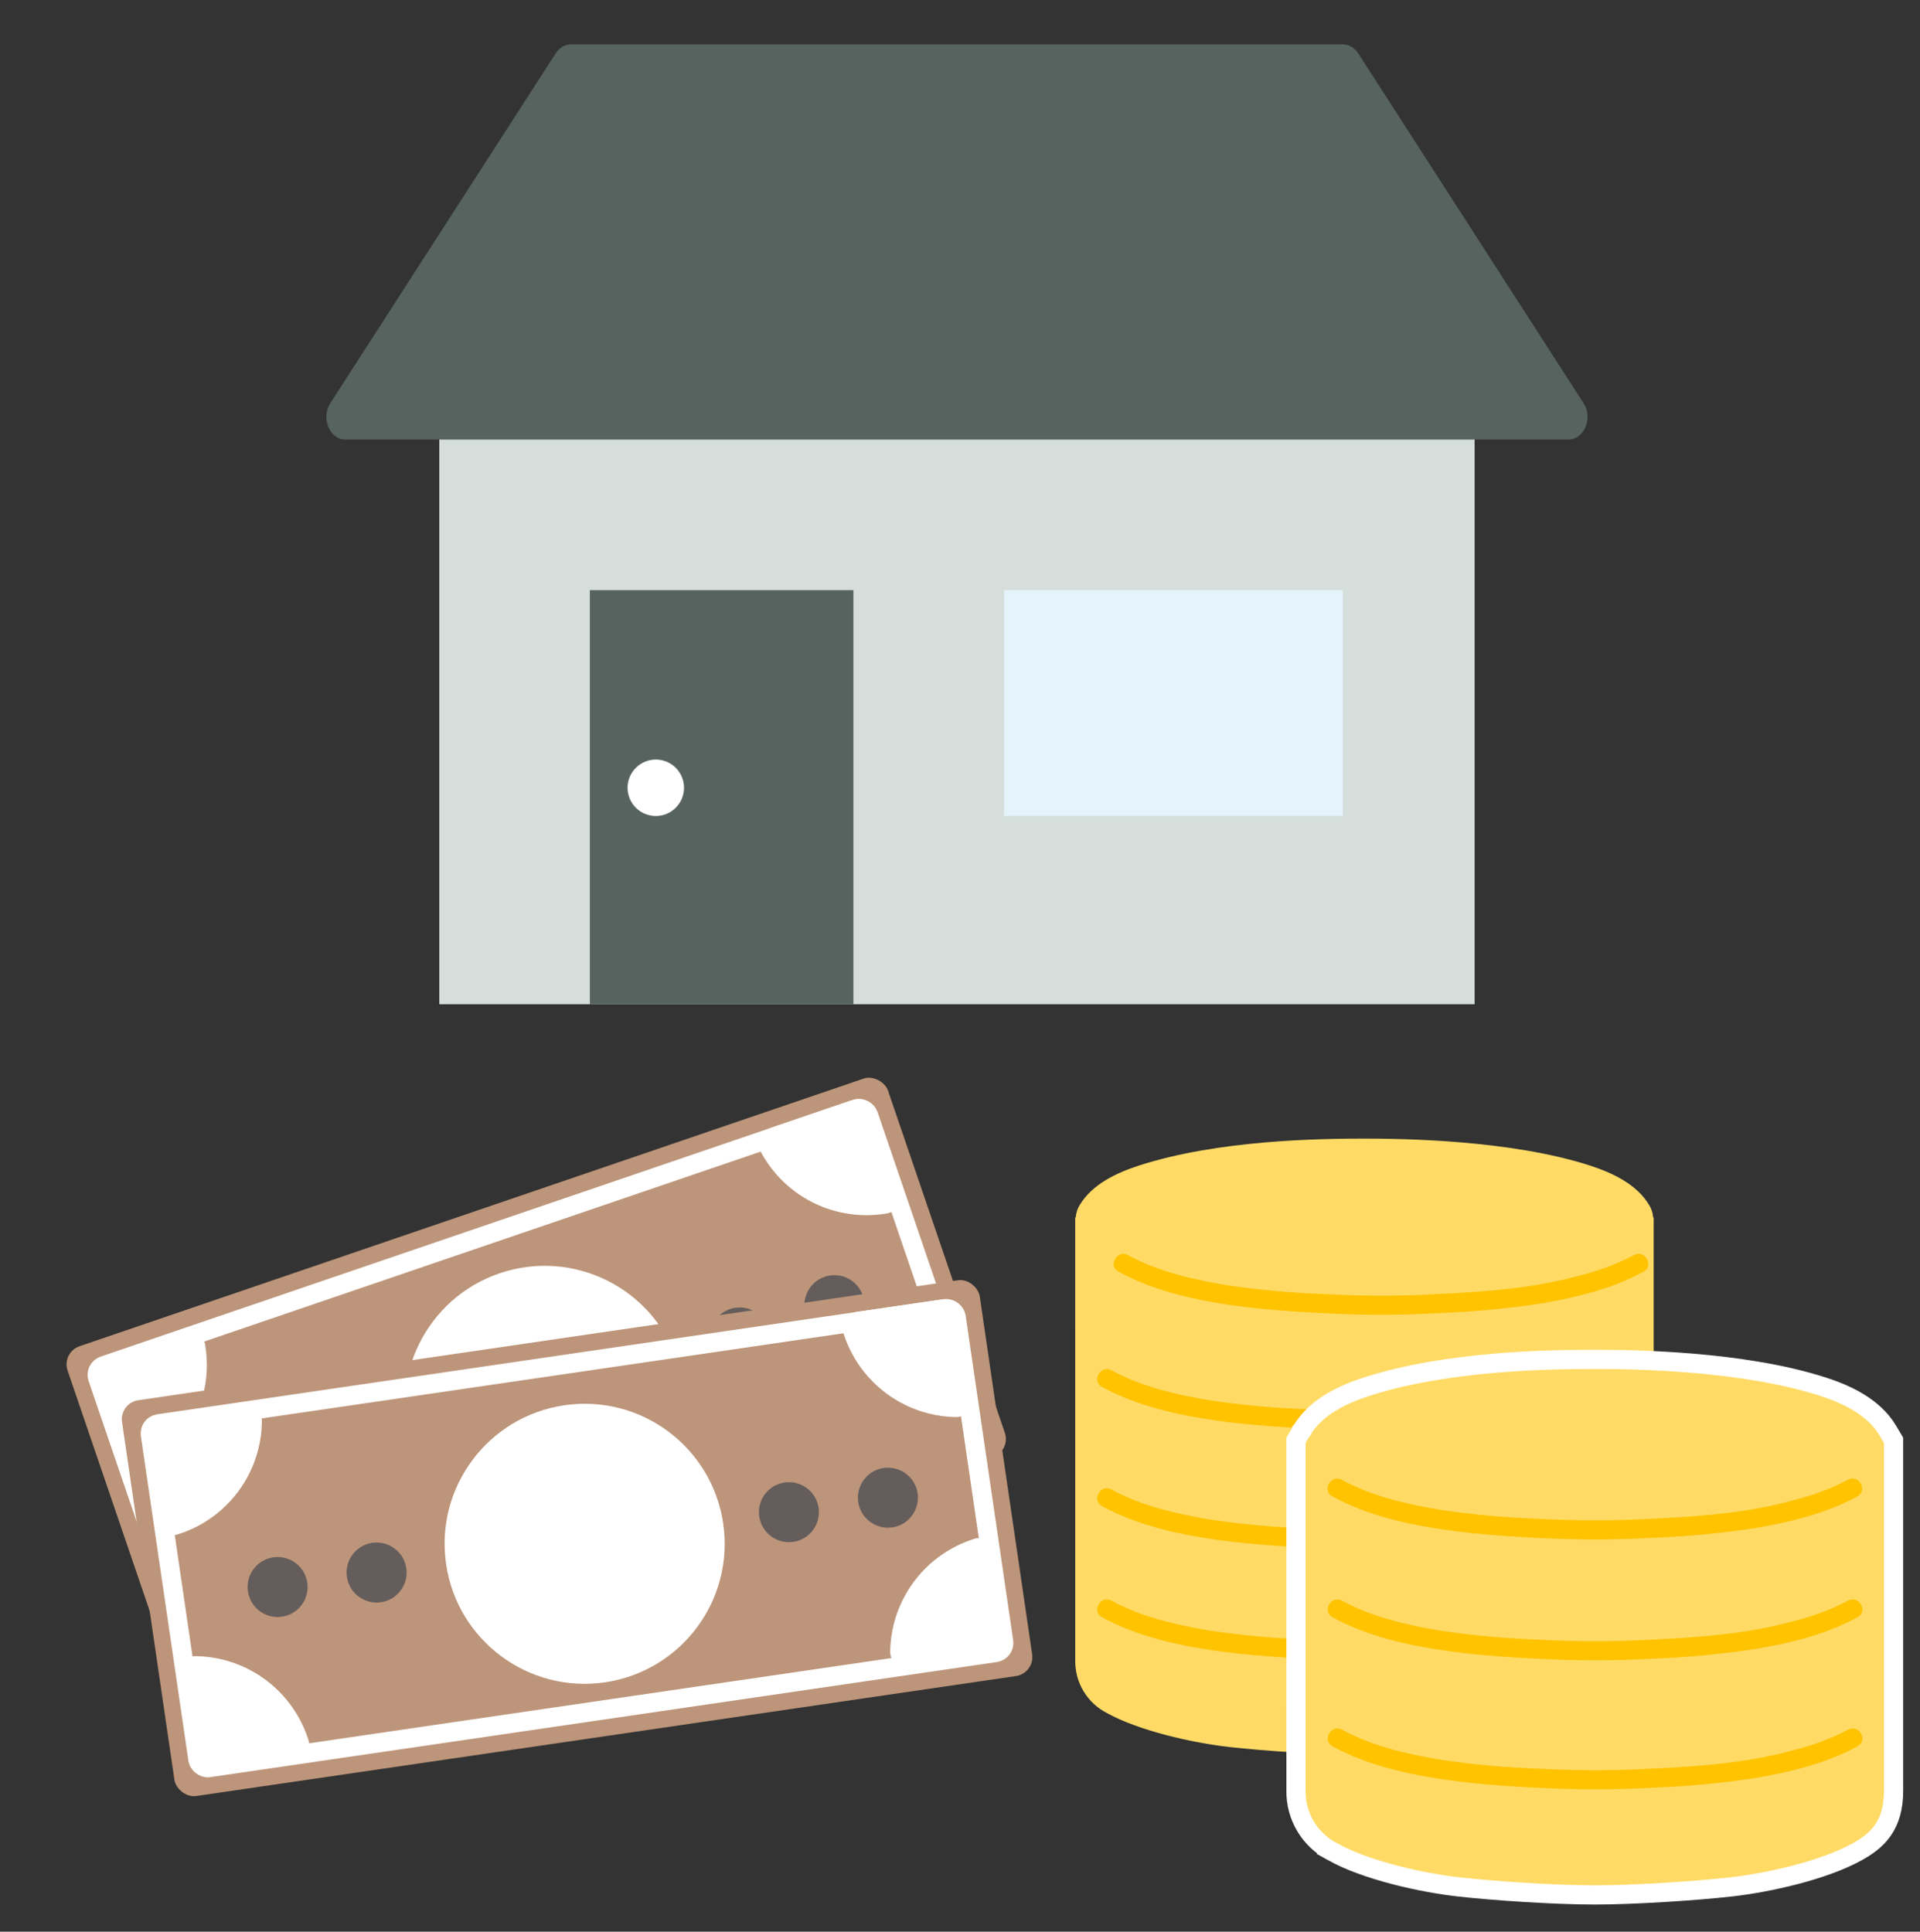
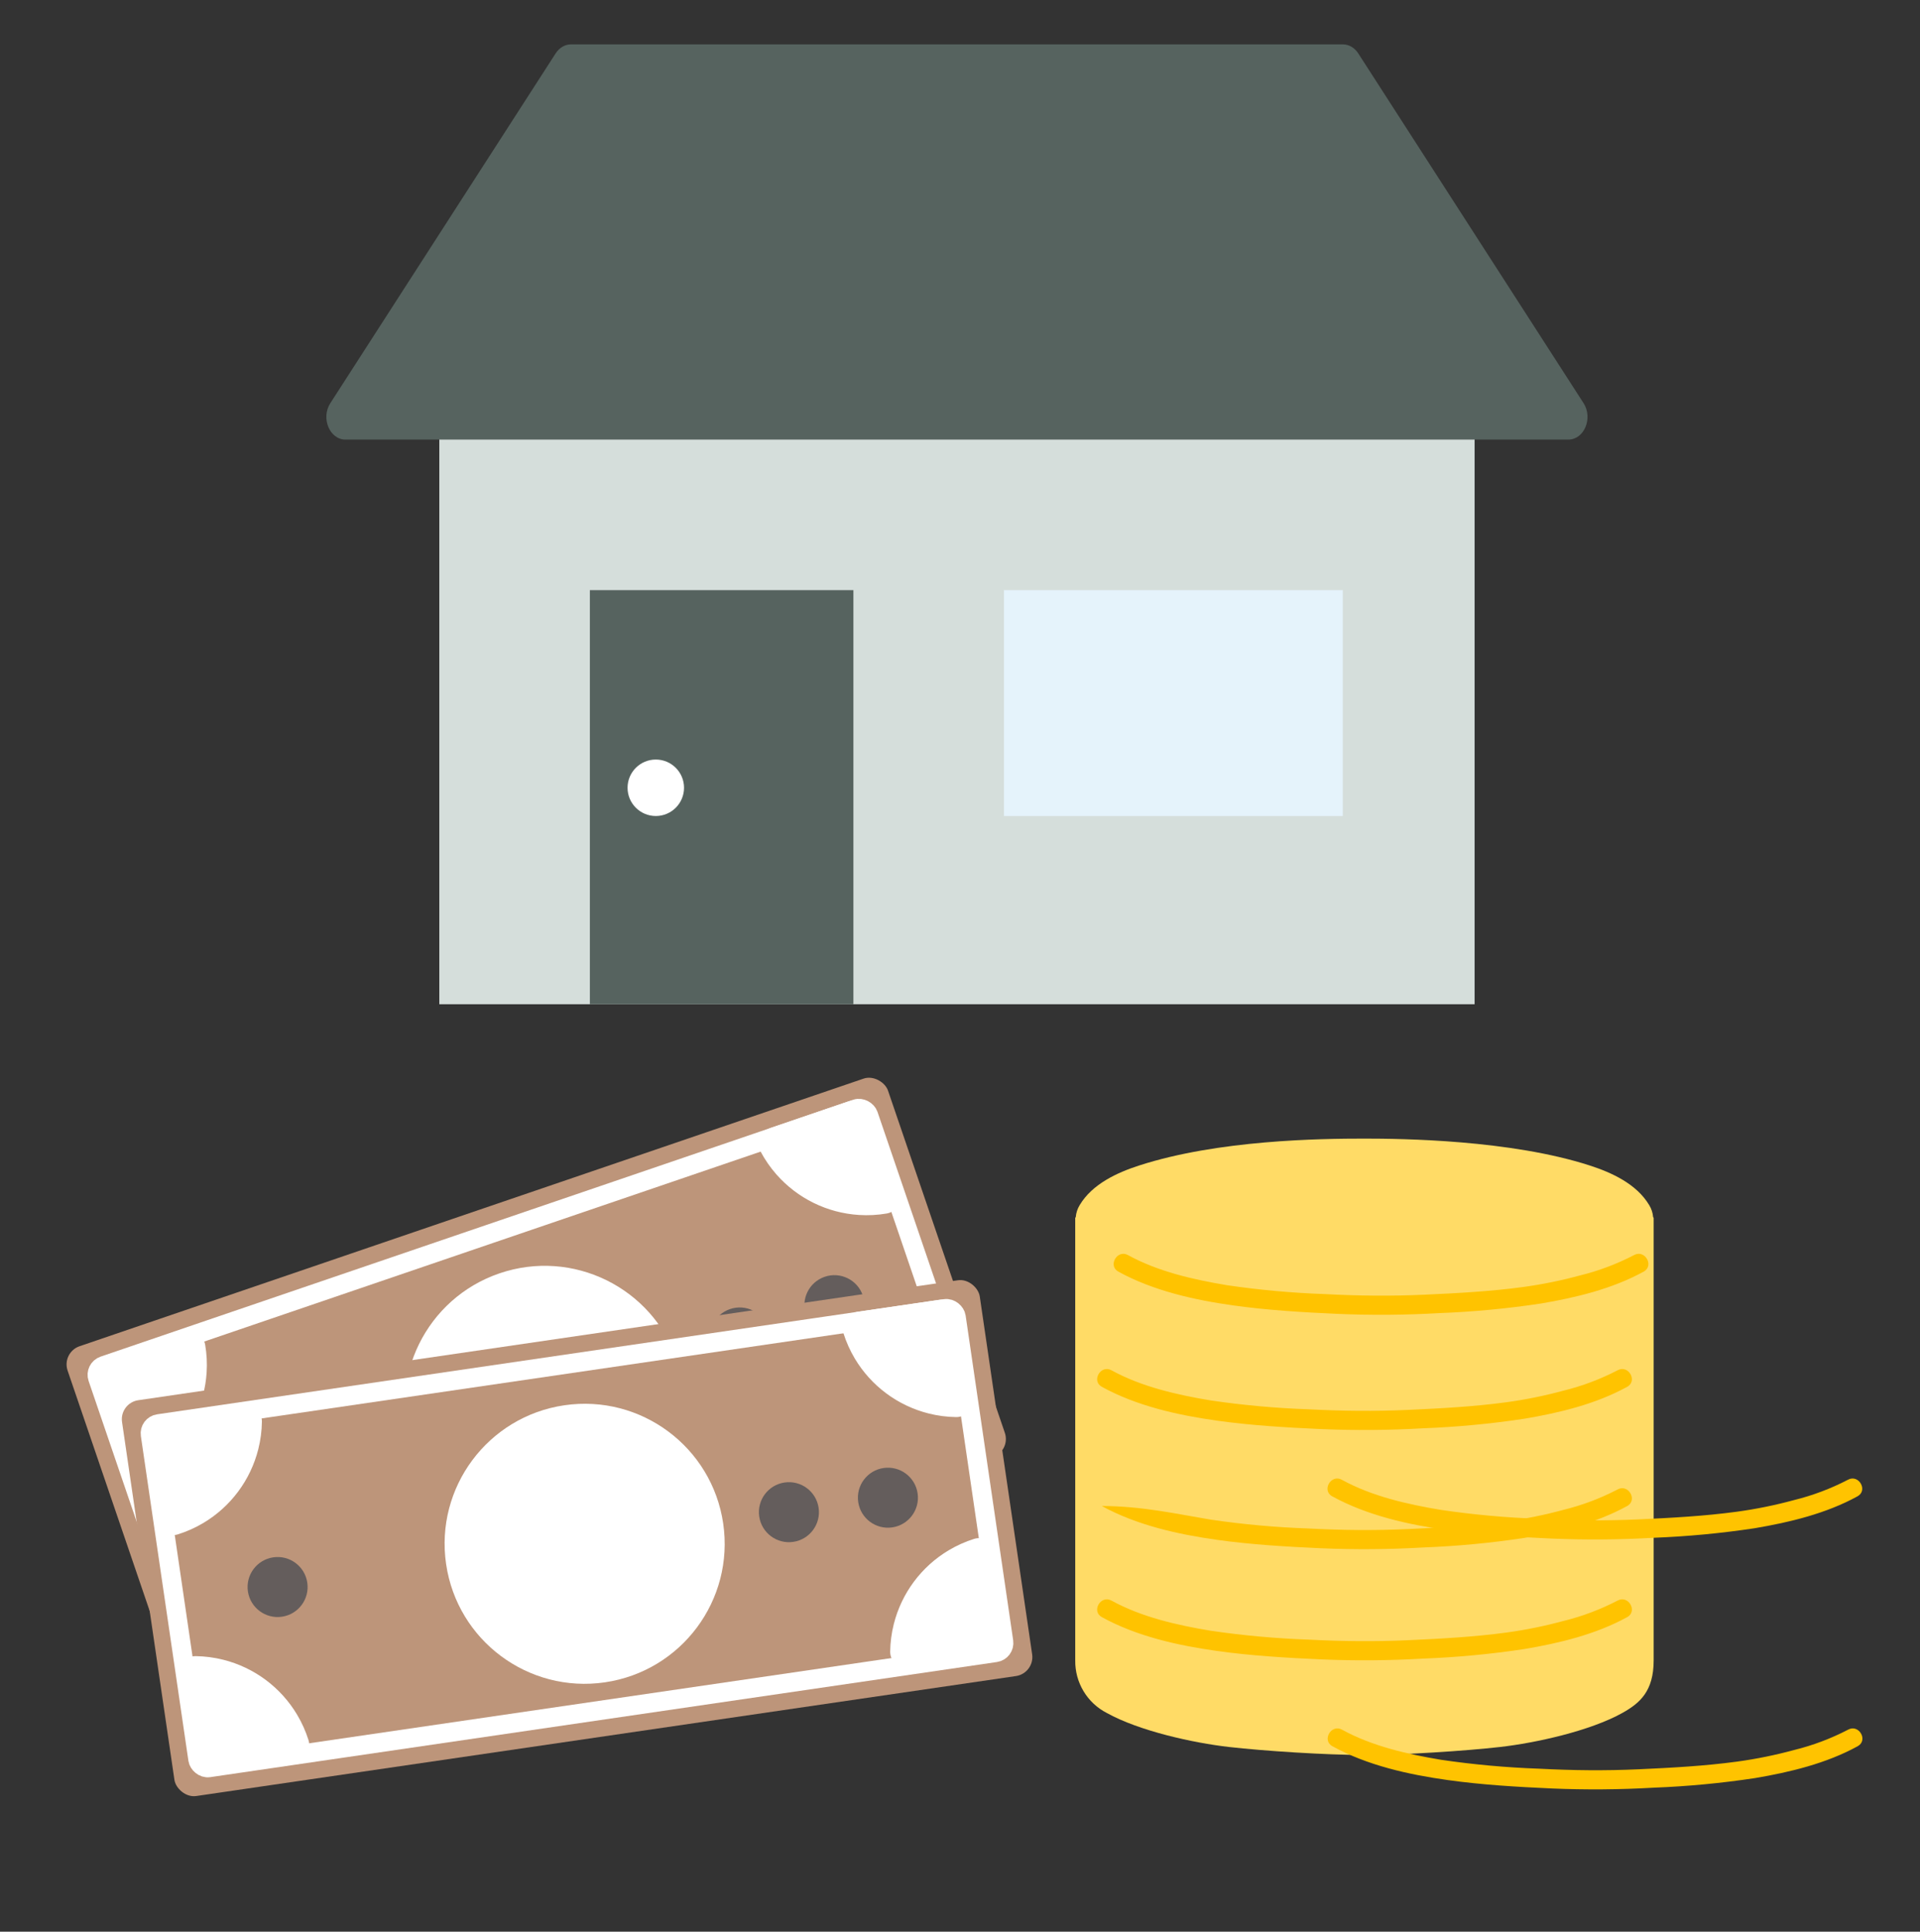
<svg xmlns="http://www.w3.org/2000/svg" width="160" height="161" viewBox="0 0 160 161" fill="none">
  <rect x="0" y="0" width="160" height="161" fill="#333333" stroke="none" />
  <path d="M122.884 28.797V83.699C94.126 83.699 65.368 83.699 36.609 83.699V28.797" fill="#D5DEDB" />
  <path d="M83.664 50.898V49.188H111.899C111.899 55.462 111.899 61.736 111.899 68.011H83.664V50.898Z" fill="#E5F3FB" />
  <path d="M111.909 3.699H47.583C47.082 3.699 46.61 3.976 46.306 4.447L27.527 33.603C26.724 34.849 27.47 36.64 28.796 36.64C60.653 36.637 100.157 36.637 130.694 36.637C132.02 36.637 132.764 34.846 131.962 33.599L113.186 4.447C112.882 3.976 112.41 3.699 111.909 3.699Z" fill="#56635F" />
  <path d="M49.156 53.491V83.697C56.476 83.697 63.797 83.697 71.117 83.697V49.188H49.156V53.491Z" fill="#56635F" />
  <circle cx="54.65" cy="65.658" r="2.353" fill="white" />
  <path d="M89.602 101.509L89.647 101.434C89.677 101.083 89.788 100.743 89.972 100.443C91.028 98.667 93.126 97.723 94.912 97.144C101.524 95.001 110.037 94.898 113.703 94.898C116.817 94.898 125.881 95 132.495 97.144C134.282 97.723 136.379 98.667 137.435 100.443C137.619 100.743 137.73 101.082 137.76 101.434L137.805 101.509C137.805 105.004 137.805 138.389 137.805 138.389C137.805 140.953 136.658 141.951 135.202 142.764C132.507 144.267 127.989 145.264 125.014 145.603C122.091 145.935 116.888 146.272 113.71 146.272C110.474 146.272 105.334 145.935 102.412 145.603C99.436 145.264 94.918 144.267 92.224 142.764C91.425 142.353 90.756 141.725 90.293 140.952C89.829 140.179 89.59 139.291 89.603 138.389C89.603 138.389 89.602 105.695 89.602 101.509Z" fill="#FFDB66" />
  <path d="M135.601 115.584C132.987 117.022 129.955 117.752 127.037 118.244C124.239 118.668 121.42 118.934 118.593 119.043C115.754 119.207 112.909 119.228 110.068 119.107C107.186 118.976 104.283 118.807 101.424 118.406C98.165 117.95 94.729 117.186 91.82 115.586C90.924 115.092 91.724 113.713 92.622 114.207C95.131 115.587 98.078 116.251 100.878 116.718C103.585 117.117 106.313 117.365 109.048 117.459C111.819 117.607 114.578 117.635 117.349 117.509C120.08 117.384 122.835 117.237 125.547 116.87C127.152 116.65 128.741 116.326 130.305 115.901C131.864 115.517 133.372 114.949 134.798 114.207C135.695 113.713 136.497 115.091 135.6 115.586L135.601 115.584Z" fill="#FFC300" />
  <path d="M136.976 105.983C134.362 107.42 131.33 108.15 128.412 108.643C125.614 109.066 122.795 109.333 119.968 109.441C117.129 109.606 114.284 109.627 111.443 109.505C108.561 109.374 105.658 109.205 102.799 108.805C99.54 108.349 96.104 107.585 93.195 105.984C92.299 105.491 93.099 104.111 93.997 104.606C96.506 105.986 99.453 106.649 102.253 107.117C104.96 107.515 107.688 107.763 110.423 107.858C113.194 108.006 115.953 108.034 118.724 107.907C121.455 107.782 124.21 107.635 126.922 107.268C128.527 107.048 130.116 106.725 131.68 106.299C133.239 105.916 134.747 105.347 136.173 104.605C137.07 104.111 137.872 105.49 136.975 105.984L136.976 105.983Z" fill="#FFC300" />
-   <path d="M135.601 125.518C132.987 126.956 129.955 127.686 127.037 128.178C124.24 128.602 121.42 128.868 118.593 128.976C115.754 129.141 112.909 129.162 110.068 129.04C107.186 128.909 104.283 128.74 101.424 128.34C98.165 127.883 94.729 127.12 91.82 125.52C90.924 125.026 91.724 123.647 92.622 124.141C95.131 125.521 98.078 126.184 100.878 126.652C103.585 127.051 106.313 127.298 109.048 127.393C111.819 127.541 114.578 127.569 117.349 127.442C120.08 127.318 122.835 127.17 125.547 126.803C127.152 126.583 128.741 126.26 130.305 125.835C131.864 125.451 133.372 124.882 134.798 124.14C135.695 123.646 136.497 125.025 135.6 125.519L135.601 125.518Z" fill="#FFC300" />
+   <path d="M135.601 125.518C132.987 126.956 129.955 127.686 127.037 128.178C124.24 128.602 121.42 128.868 118.593 128.976C115.754 129.141 112.909 129.162 110.068 129.04C107.186 128.909 104.283 128.74 101.424 128.34C98.165 127.883 94.729 127.12 91.82 125.52C95.131 125.521 98.078 126.184 100.878 126.652C103.585 127.051 106.313 127.298 109.048 127.393C111.819 127.541 114.578 127.569 117.349 127.442C120.08 127.318 122.835 127.17 125.547 126.803C127.152 126.583 128.741 126.26 130.305 125.835C131.864 125.451 133.372 124.882 134.798 124.14C135.695 123.646 136.497 125.025 135.6 125.519L135.601 125.518Z" fill="#FFC300" />
  <path d="M135.601 134.78C132.987 136.217 129.955 136.947 127.037 137.44C124.24 137.863 121.42 138.13 118.593 138.238C115.754 138.402 112.909 138.424 110.068 138.302C107.186 138.171 104.283 138.002 101.424 137.602C98.165 137.145 94.729 136.382 91.82 134.781C90.924 134.287 91.724 132.908 92.622 133.402C95.131 134.782 98.078 135.446 100.878 135.913C103.585 136.312 106.313 136.56 109.048 136.655C111.819 136.802 114.578 136.831 117.349 136.704C120.08 136.579 122.835 136.432 125.547 136.065C127.152 135.845 128.741 135.521 130.305 135.096C131.864 134.713 133.372 134.144 134.798 133.402C135.695 132.908 136.497 134.287 135.6 134.781L135.601 134.78Z" fill="#FFC300" />
-   <path d="M107.997 120.872L107.998 149.252C107.986 150.299 108.264 151.329 108.802 152.227C109.337 153.12 110.109 153.845 111.03 154.325L111.029 154.326C113.862 155.907 118.505 156.918 121.517 157.261C124.463 157.596 129.634 157.936 132.905 157.936C136.117 157.936 141.351 157.597 144.3 157.261C147.311 156.918 151.955 155.907 154.787 154.326C155.551 153.9 156.329 153.374 156.901 152.554C157.483 151.719 157.8 150.659 157.8 149.252V120.045L157.688 119.856L157.318 119.233C156.1 117.184 153.742 116.167 151.937 115.582C145.186 113.394 136 113.298 132.898 113.298C129.243 113.298 120.608 113.395 113.86 115.582C112.057 116.167 109.699 117.184 108.48 119.232L108.479 119.233L108.479 119.235C108.477 119.237 108.476 119.24 108.474 119.243C108.469 119.25 108.463 119.261 108.455 119.274C108.439 119.302 108.414 119.342 108.383 119.396C108.32 119.502 108.227 119.658 108.109 119.856L107.997 120.046V120.872Z" fill="#FFDB66" stroke="white" stroke-width="1.6" />
  <path d="M154.796 124.71C152.183 126.147 149.15 126.877 146.233 127.37C143.435 127.793 140.616 128.06 137.789 128.168C134.95 128.332 132.104 128.353 129.263 128.232C126.381 128.1 123.479 127.932 120.62 127.532C117.361 127.075 113.925 126.311 111.016 124.711C110.119 124.217 110.92 122.838 111.818 123.332C114.326 124.712 117.274 125.376 120.073 125.843C122.781 126.242 125.509 126.49 128.244 126.584C131.015 126.732 133.774 126.76 136.545 126.634C139.276 126.509 142.031 126.362 144.742 125.995C146.347 125.775 147.937 125.451 149.5 125.026C151.059 124.642 152.568 124.073 153.993 123.332C154.89 122.838 155.693 124.216 154.795 124.71L154.796 124.71Z" fill="#FFC300" />
-   <path d="M154.812 134.784C152.198 136.221 149.166 136.951 146.248 137.443C143.45 137.867 140.631 138.134 137.804 138.242C134.965 138.406 132.12 138.428 129.279 138.306C126.397 138.175 123.494 138.006 120.635 137.606C117.376 137.149 113.94 136.386 111.032 134.785C110.135 134.291 110.935 132.912 111.833 133.406C114.342 134.786 117.289 135.45 120.089 135.917C122.797 136.316 125.524 136.564 128.259 136.659C131.03 136.806 133.789 136.834 136.56 136.708C139.291 136.583 142.046 136.436 144.758 136.069C146.363 135.849 147.952 135.525 149.516 135.1C151.075 134.717 152.583 134.148 154.009 133.406C154.906 132.912 155.708 134.291 154.81 134.784L154.812 134.784Z" fill="#FFC300" />
  <path d="M154.812 145.538C152.198 146.975 149.166 147.705 146.248 148.197C143.45 148.621 140.631 148.888 137.804 148.996C134.965 149.16 132.12 149.182 129.279 149.06C126.397 148.929 123.494 148.76 120.635 148.359C117.376 147.903 113.94 147.14 111.032 145.539C110.135 145.045 110.935 143.666 111.833 144.16C114.342 145.54 117.289 146.204 120.089 146.671C122.797 147.07 125.524 147.318 128.259 147.413C131.03 147.56 133.789 147.588 136.56 147.462C139.291 147.337 142.046 147.19 144.758 146.823C146.363 146.603 147.952 146.279 149.516 145.854C151.075 145.47 152.583 144.902 154.009 144.16C154.906 143.666 155.708 145.044 154.81 145.538L154.812 145.538Z" fill="#FFC300" />
  <rect x="5.117" y="112.719" width="72.239" height="33.341" rx="1.6" transform="rotate(-18.849 5.117 112.719)" fill="#BD957A" />
  <rect x="7.883" y="114.085" width="67.861" height="28.963" rx="0.8" transform="rotate(-18.849 7.883 114.085)" fill="#BD957A" stroke="white" stroke-width="1.6" />
  <circle cx="45.392" cy="117.172" r="11.669" transform="rotate(-18.849 45.392 117.172)" fill="white" />
  <circle cx="20.893" cy="125.387" r="2.501" transform="rotate(-18.849 20.893 125.387)" fill="#645D5C" />
  <circle cx="61.643" cy="111.473" r="2.501" transform="rotate(-18.849 61.643 111.473)" fill="#645D5C" />
  <circle cx="28.792" cy="122.695" r="2.501" transform="rotate(-18.849 28.792 122.695)" fill="#645D5C" />
  <circle cx="69.534" cy="108.781" r="2.501" transform="rotate(-18.849 69.534 108.781)" fill="#645D5C" />
  <path d="M24.886 139.439C25.723 139.153 26.18 138.236 25.765 137.455C25.401 136.771 24.958 136.13 24.443 135.545C23.576 134.559 22.522 133.754 21.343 133.175C20.164 132.596 18.882 132.255 17.572 132.171C16.794 132.122 16.016 132.163 15.252 132.294C14.381 132.442 13.935 133.365 14.22 134.202L16.418 140.639C16.703 141.475 17.613 141.922 18.449 141.637L24.886 139.439Z" fill="white" />
-   <path d="M73.96 122.388C73.123 122.673 72.2 122.227 72.051 121.355C71.921 120.591 71.88 119.813 71.929 119.036C72.013 117.725 72.354 116.444 72.933 115.265C73.512 114.086 74.317 113.032 75.303 112.164C75.888 111.65 76.529 111.207 77.213 110.843C77.993 110.428 78.911 110.885 79.197 111.721L81.394 118.159C81.68 118.995 81.233 119.904 80.397 120.19L73.96 122.388Z" fill="white" />
  <path d="M64.262 93.995C63.426 94.28 62.968 95.198 63.383 95.978C63.748 96.662 64.191 97.304 64.705 97.888C65.573 98.874 66.626 99.68 67.805 100.259C68.984 100.838 70.266 101.179 71.577 101.262C72.354 101.312 73.132 101.27 73.896 101.14C74.767 100.991 75.214 100.068 74.928 99.232L72.731 92.794C72.445 91.958 71.536 91.512 70.7 91.797L64.262 93.995Z" fill="white" />
  <path d="M15.189 111.042C16.025 110.757 16.948 111.203 17.097 112.074C17.227 112.838 17.269 113.617 17.219 114.394C17.136 115.704 16.795 116.986 16.216 118.165C15.637 119.344 14.831 120.398 13.845 121.265C13.261 121.78 12.62 122.223 11.935 122.587C11.155 123.002 10.237 122.545 9.952 121.708L7.754 115.271C7.469 114.435 7.915 113.525 8.751 113.24L15.189 111.042Z" fill="white" />
  <rect x="9.938" y="116.934" width="72.239" height="33.341" rx="1.6" transform="rotate(-8.327 9.938 116.934)" fill="#BD957A" />
  <rect x="12.415" y="118.785" width="67.861" height="28.963" rx="0.8" transform="rotate(-8.327 12.415 118.785)" fill="#BD957A" stroke="white" stroke-width="1.6" />
  <circle cx="48.721" cy="128.669" r="11.669" transform="rotate(-8.327 48.721 128.669)" fill="white" />
  <circle cx="23.133" cy="132.272" r="2.501" transform="rotate(-8.327 23.133 132.272)" fill="#645D5C" />
  <circle cx="65.743" cy="126.034" r="2.501" transform="rotate(-8.327 65.743 126.034)" fill="#645D5C" />
-   <circle cx="31.383" cy="131.065" r="2.501" transform="rotate(-8.327 31.383 131.065)" fill="#645D5C" />
  <circle cx="73.993" cy="124.827" r="2.501" transform="rotate(-8.327 73.993 124.827)" fill="#645D5C" />
  <path d="M24.481 146.817C25.355 146.689 25.973 145.87 25.707 145.027C25.474 144.288 25.155 143.577 24.756 142.908C24.083 141.78 23.195 140.796 22.141 140.011C21.088 139.227 19.89 138.657 18.616 138.336C17.861 138.145 17.089 138.044 16.314 138.032C15.43 138.019 14.822 138.846 14.95 139.72L15.936 146.45C16.064 147.325 16.876 147.93 17.75 147.802L24.481 146.817Z" fill="white" />
  <path d="M75.869 139.016C74.995 139.144 74.169 138.536 74.182 137.653C74.193 136.878 74.294 136.105 74.485 135.35C74.807 134.077 75.376 132.879 76.16 131.825C76.945 130.772 77.929 129.883 79.057 129.21C79.726 128.811 80.437 128.492 81.177 128.259C82.019 127.994 82.838 128.611 82.966 129.485L83.951 136.216C84.079 137.09 83.474 137.903 82.6 138.031L75.869 139.016Z" fill="white" />
  <path d="M71.511 109.324C70.637 109.452 70.019 110.271 70.285 111.113C70.518 111.853 70.837 112.564 71.236 113.233C71.909 114.361 72.797 115.345 73.851 116.129C74.904 116.914 76.102 117.483 77.376 117.805C78.131 117.996 78.904 118.097 79.678 118.108C80.562 118.121 81.17 117.295 81.042 116.421L80.057 109.69C79.929 108.816 79.116 108.211 78.242 108.339L71.511 109.324Z" fill="white" />
  <path d="M20.139 117.125C21.013 116.997 21.839 117.604 21.826 118.488C21.815 119.263 21.713 120.036 21.523 120.79C21.201 122.064 20.632 123.262 19.847 124.315C19.063 125.369 18.078 126.257 16.951 126.931C16.282 127.33 15.57 127.648 14.831 127.881C13.989 128.147 13.17 127.529 13.042 126.655L12.057 119.925C11.929 119.05 12.534 118.238 13.408 118.11L20.139 117.125Z" fill="white" />
</svg>